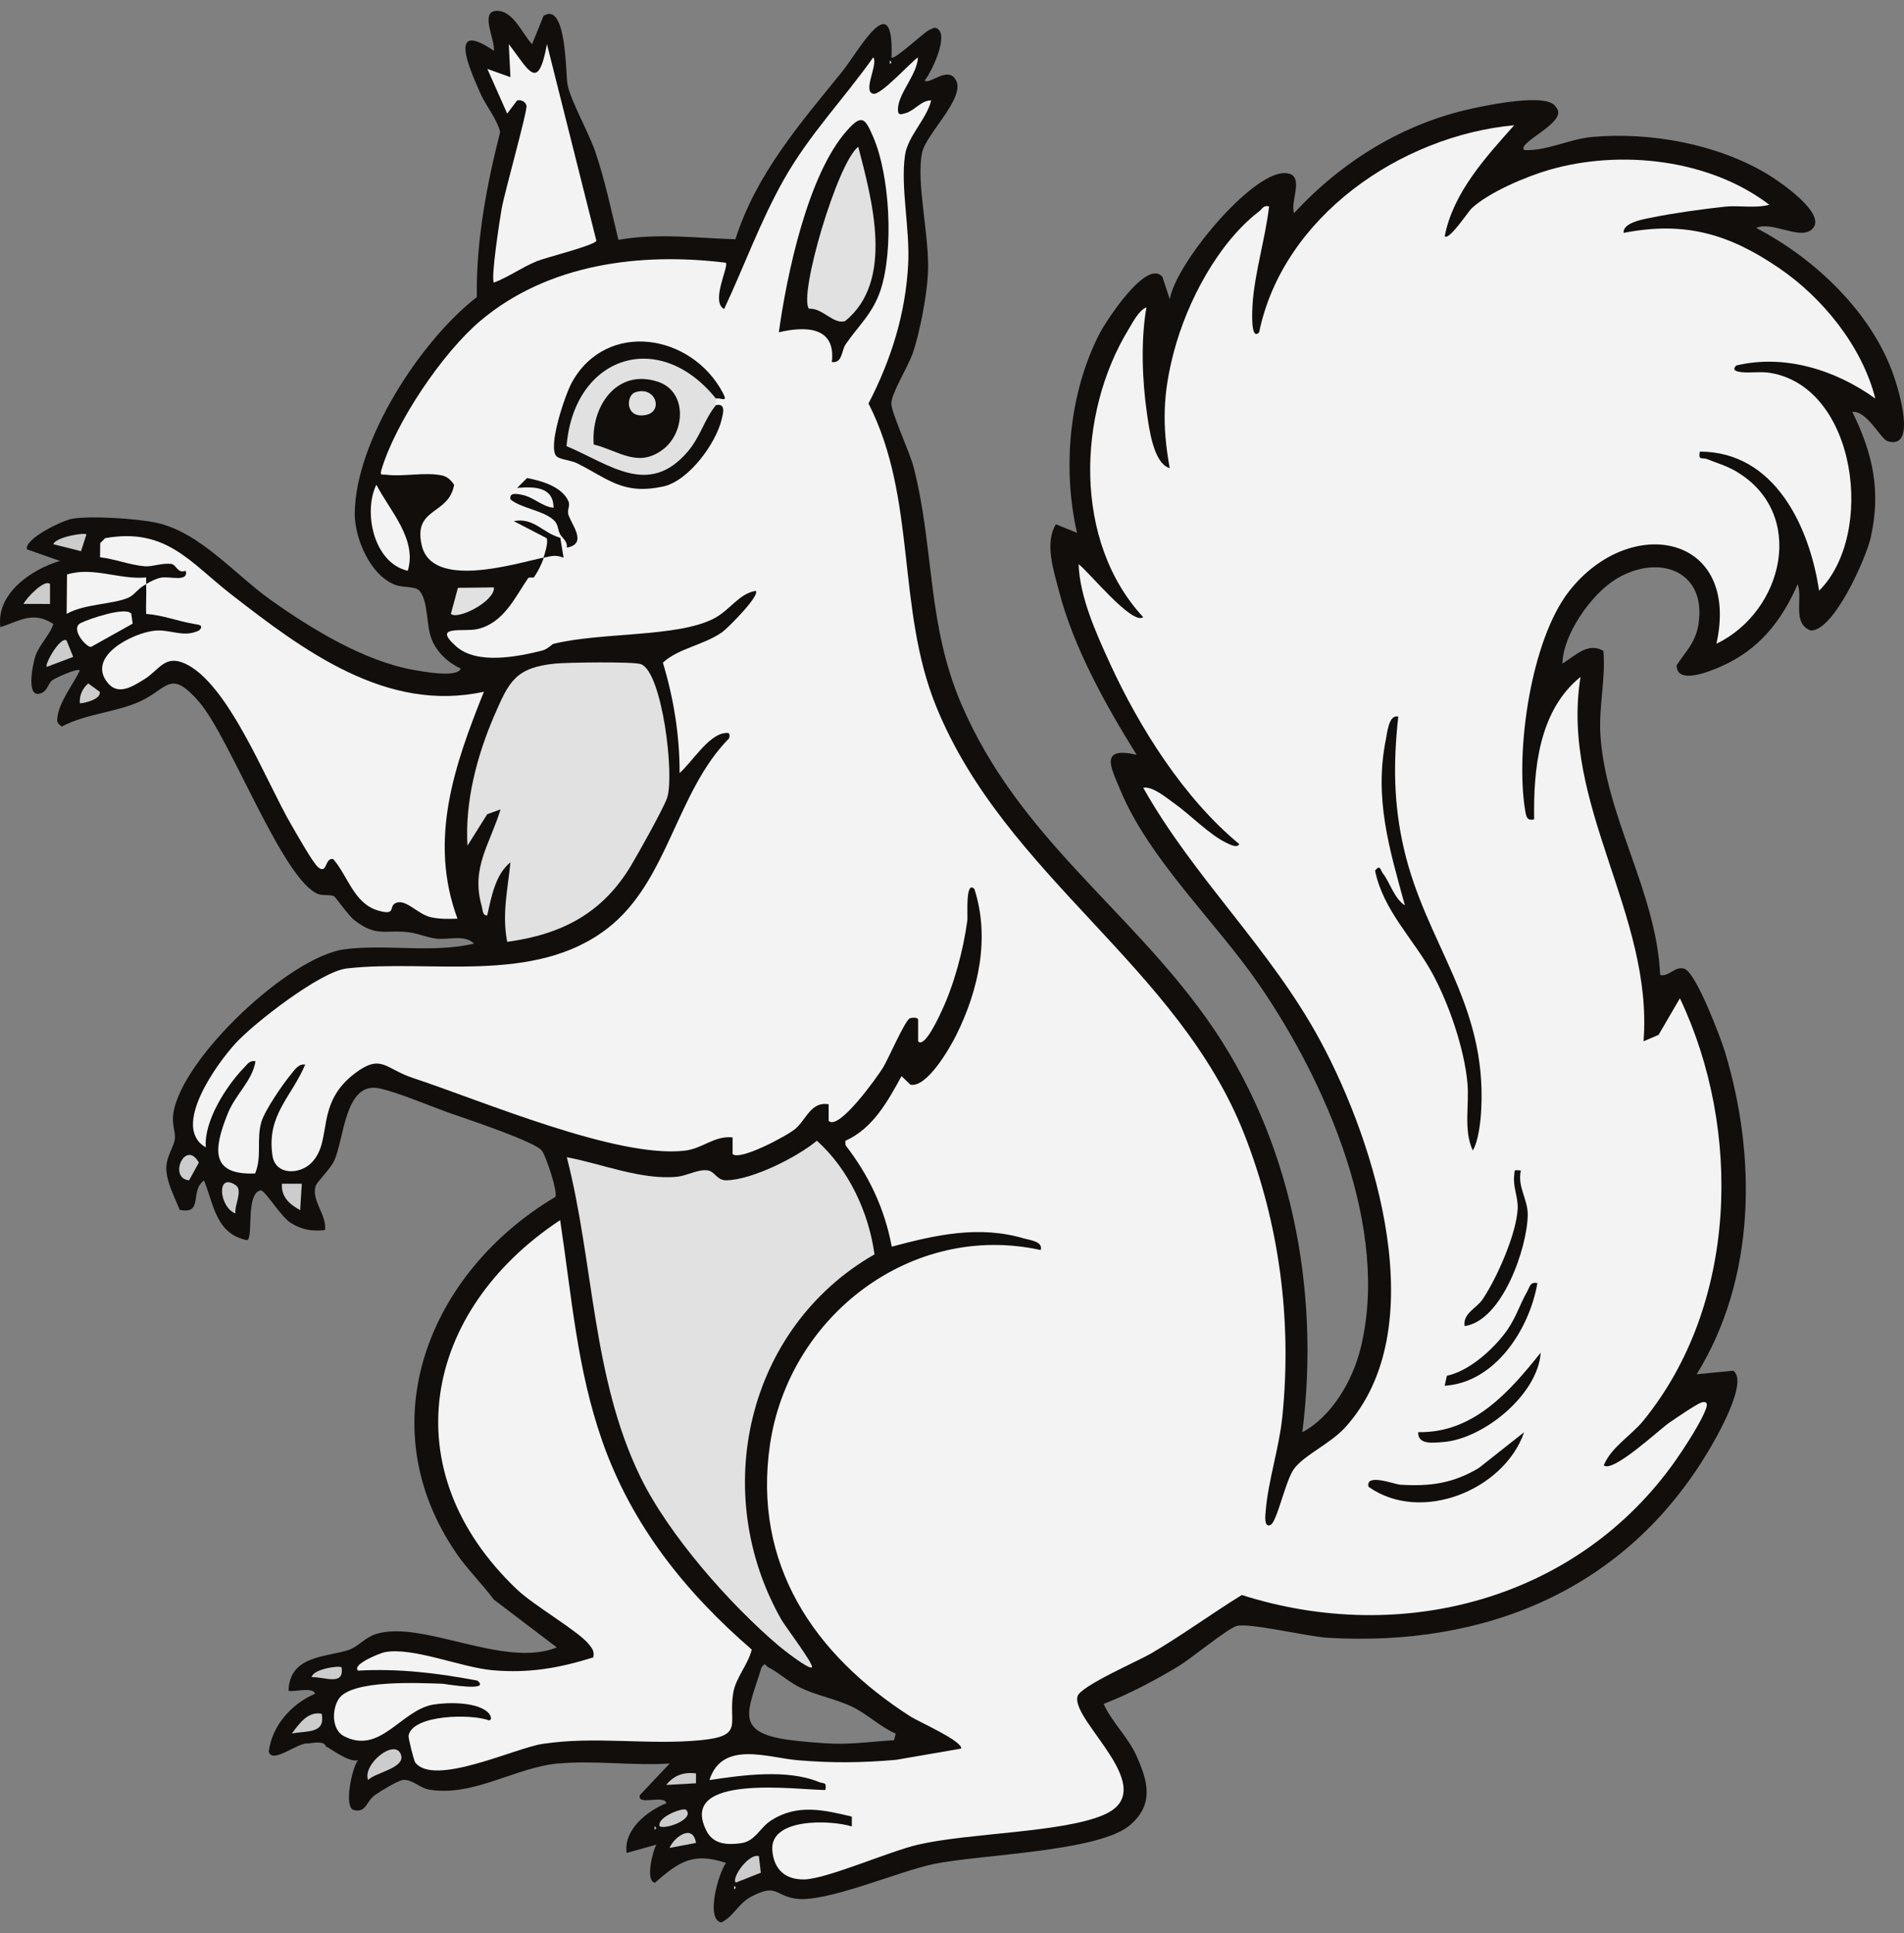
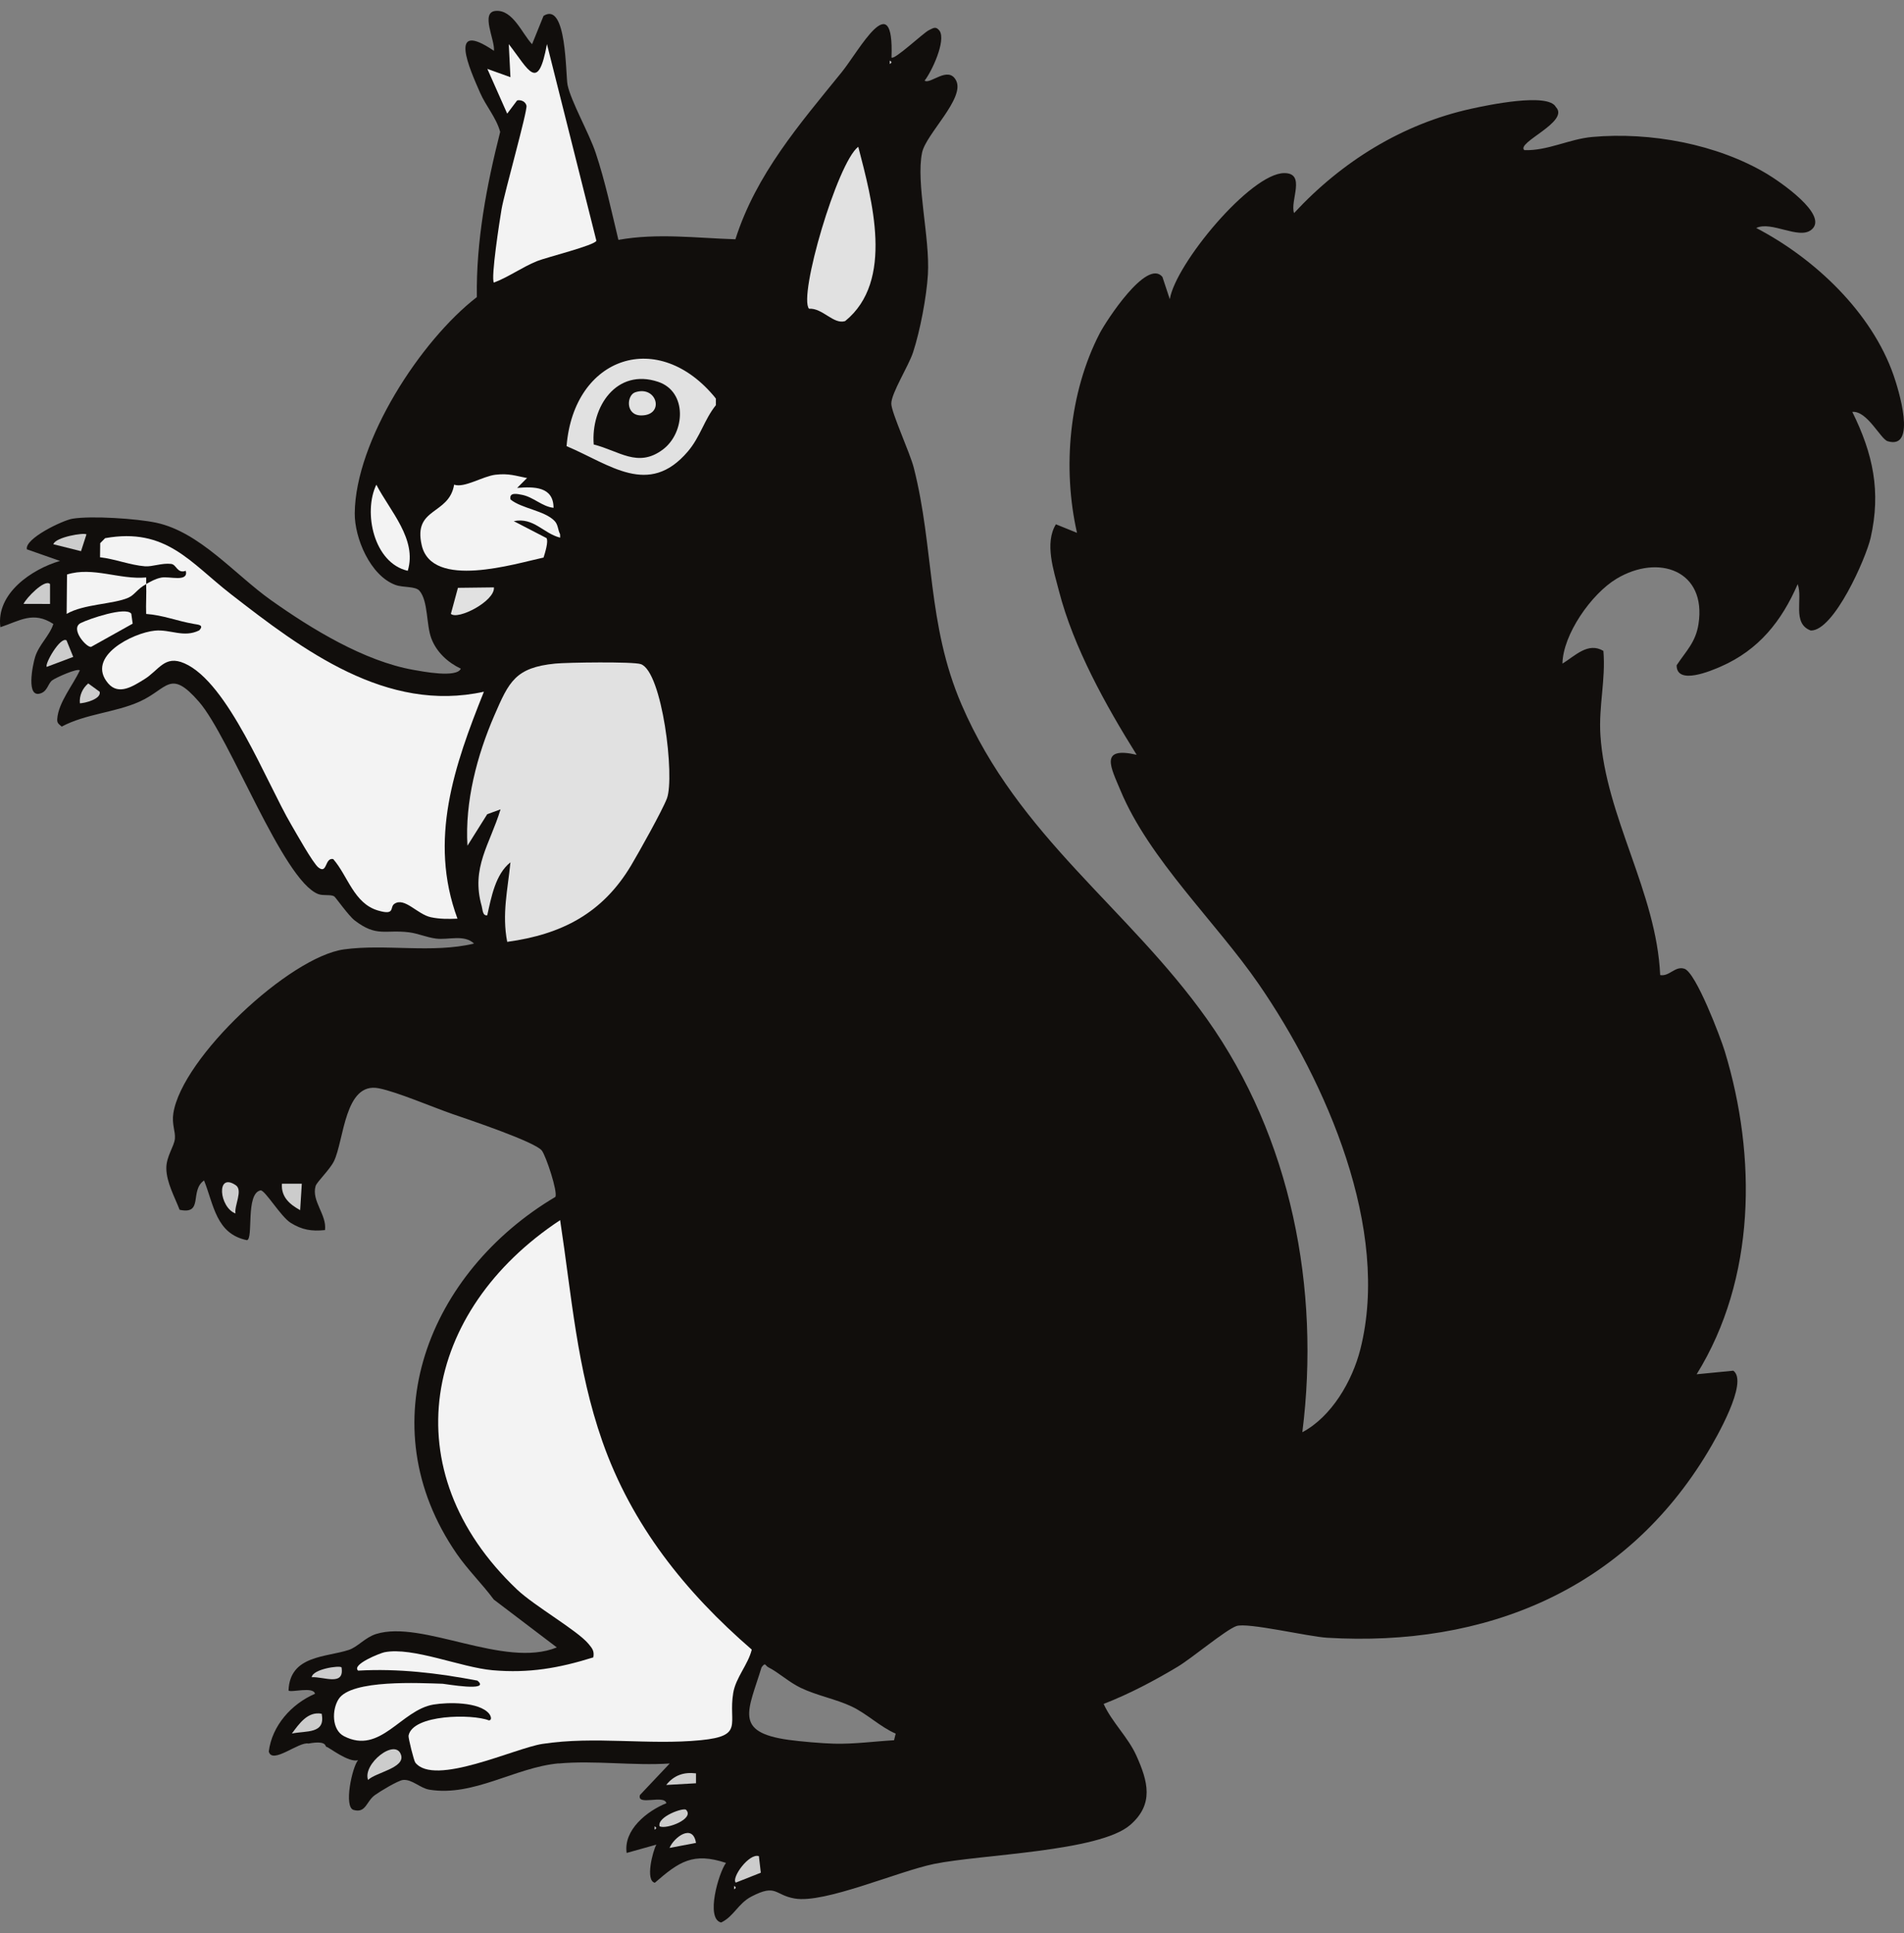
<svg xmlns="http://www.w3.org/2000/svg" version="1.1" viewBox="36 63 292.5 297" width="292.5" height="297">
  <rect x="36" y="63" width="292.5" height="297" fill="#808080" stroke="none" />
  <defs>
    <clipPath id="artboard_clip_path">
      <path d="M 36 63 L 328.5 63 L 328.5 314.308 L 288 360 L 36 360 Z" />
    </clipPath>
  </defs>
  <g id="Squirrel_(8)" stroke-opacity="1" fill="none" fill-opacity="1" stroke-dasharray="none" stroke="none">
    <title>Squirrel (8)</title>
    <g id="Squirrel_(8)_Art" clip-path="url(#artboard_clip_path)">
      <title>Art</title>
      <g id="Group_185">
        <g id="Graphic_227">
          <path d="M 121.801 333.891 L 121.836 333.907 C 127.266 333.403 133.378 334.278 138.885 333.907 L 134.31 338.751 C 133.796 340.497 138.05 338.619 138.371 340.008 C 135.388 341.214 131.76 344.105 132.269 347.647 L 136.834 346.37 C 136.289 347.321 135.093 351.906 136.6 352.227 C 140.335 348.98 142.483 347.504 147.531 349.179 C 146.401 350.69 144.35 357.769 146.783 358.334 C 148.722 357.418 149.394 355.408 151.429 354.349 C 155.302 352.334 154.961 354.11 158.081 354.649 C 162.676 355.448 173.892 350.492 179.495 349.337 C 186.681 347.861 204.879 347.474 209.633 343.342 C 213.317 340.141 212.35 336.644 210.574 332.7 C 209.281 329.83 206.839 327.601 205.546 324.756 C 209.47 323.23 213.297 321.209 216.9 319.052 C 219.113 317.728 224.253 313.403 225.933 312.797 C 227.612 312.192 236.951 314.416 239.877 314.589 C 264.172 316.039 285.637 307.27 298.38 286.024 C 299.561 284.054 304.676 275.276 302.274 273.566 L 296.645 274.115 C 305.739 259.449 305.897 240.706 300.966 224.497 C 300.314 222.36 296.538 212.406 294.772 211.82 C 293.332 211.342 292.442 213.062 291.042 212.787 C 290.477 200.049 282.676 188.538 281.861 175.912 C 281.576 171.5 282.696 167.357 282.319 162.991 C 279.963 161.586 277.984 163.749 276.029 164.945 C 276.101 160.497 280.452 154.233 284.355 151.897 C 290.788 148.044 298.197 150.635 296.93 158.864 C 296.492 161.683 295.037 162.981 293.571 165.2 C 293.561 168.329 298.925 166.024 300.385 165.383 C 306.187 162.838 309.704 158.421 312.167 152.737 C 313.001 154.966 311.256 158.782 314.177 159.861 C 317.734 159.943 322.665 148.737 323.373 145.627 C 324.991 138.492 323.739 132.706 320.558 126.273 C 322.849 126.065 324.894 130.452 325.994 130.782 C 330.589 132.162 327.592 122.65 326.91 120.681 C 323.53 110.95 314.757 102.691 305.8 98.024 C 308.121 96.9 312.304 99.821 314.238 98.324 C 317.128 96.085 309.256 90.793 307.48 89.729 C 299.79 85.123 289.515 83.246 280.615 84.04 C 277.047 84.36 273.749 86.187 270.177 86.065 C 268.839 84.915 277.205 81.709 275.022 79.449 C 273.866 77.169 264.406 79.179 262.024 79.704 C 251.419 82.034 242.136 87.816 234.798 95.734 C 234.136 93.856 236.691 89.571 233.281 89.592 C 228.111 89.622 216.589 103.541 215.709 108.966 L 214.574 105.536 C 212.187 102.64 205.902 112.35 204.935 114.218 C 200.223 123.332 199.195 134.935 201.454 144.854 L 198.213 143.541 C 196.442 146.431 197.867 150.635 198.671 153.749 C 200.91 162.446 205.887 171.383 210.615 178.95 C 204.808 177.622 206.666 180.909 208.152 184.472 C 212.564 195.037 222.793 204.635 229.358 214.156 C 239.714 229.189 249.663 251.825 244.976 270.299 C 243.744 275.143 240.574 280.634 236.07 283.016 C 238.854 260.945 234.35 237.759 221.419 219.546 C 209.276 202.441 192.472 191.566 183.719 171.24 C 178.386 158.864 179.536 147.24 176.371 134.823 C 175.796 132.574 172.925 126.355 172.925 125.006 C 172.925 123.383 175.572 119.251 176.269 117.123 C 177.348 113.831 178.345 108.594 178.549 105.154 C 178.885 99.546 176.686 91.093 177.653 86.447 C 178.243 83.597 184.248 78.131 182.895 75.398 C 181.709 73.001 178.905 76.029 178.045 75.388 C 179.154 73.963 181.343 69.286 180.35 67.744 C 179.765 66.971 179.393 67.302 178.691 67.643 C 177.851 68.05 173.358 72.299 172.956 71.831 C 173.363 60.64 167.994 70.772 165.297 74.101 C 158.839 82.07 152.162 89.754 148.976 99.76 C 142.976 99.571 136.976 98.777 131.002 99.851 C 129.923 95.383 128.971 90.854 127.511 86.482 C 126.508 83.475 123.704 78.548 123.19 76.045 C 122.875 74.503 123.093 63.149 119.5 65.439 L 117.74 69.79 C 116.213 68.192 114.798 64.452 112.142 64.676 C 109.76 64.874 112.065 69.144 111.882 70.808 C 104.696 65.912 108.142 73.576 109.76 77.261 C 110.676 79.347 112.228 81.042 112.839 83.261 C 110.742 91.551 109.134 100.024 109.256 108.64 C 100.605 115.322 90.61 130.716 90.498 141.826 C 90.457 145.663 92.89 151.444 96.758 152.859 C 97.959 153.296 99.821 153.027 100.442 153.754 C 101.796 155.337 101.465 158.981 102.269 161.088 C 103.073 163.195 104.803 164.777 106.793 165.719 C 106.157 167.179 100.9 166.151 99.49 165.902 C 91.923 164.553 83.847 159.607 77.628 155.195 C 72.045 151.225 66.691 144.737 60.004 143.301 C 57.073 142.67 50.035 142.202 47.119 142.686 C 45.648 142.93 39.76 145.724 40.132 147.388 L 45.216 149.169 C 40.915 150.421 35.358 154.156 36.06 159.352 C 39.073 158.35 41.109 156.838 44.198 158.854 C 43.608 160.681 41.999 161.999 41.394 163.927 C 41.032 165.077 39.903 170.477 42.351 169.474 C 43.343 169.067 43.379 167.953 44.066 167.479 C 44.636 167.083 47.837 165.627 48.269 165.973 C 47.216 168.243 44.966 170.92 44.793 173.449 C 44.747 174.121 45.043 174.217 45.48 174.619 C 49.19 172.645 53.648 172.477 57.419 170.792 C 61.786 168.838 62.091 165.653 66.574 170.813 C 71.348 176.304 79.45 198.253 84.885 200.345 C 85.663 200.645 86.773 200.37 87.333 200.691 C 87.546 200.813 89.521 203.652 90.493 204.4 C 93.887 207.006 95.18 205.764 98.849 206.222 C 100.213 206.395 101.526 206.996 102.976 207.184 C 104.869 207.429 107.322 206.497 108.824 207.953 C 102.391 209.49 95.19 207.973 88.854 208.843 C 80.462 209.998 63.943 225.484 62.63 234.029 C 62.371 235.708 62.966 236.797 62.87 237.912 C 62.768 239.118 61.526 240.65 61.552 242.502 C 61.582 244.66 62.839 246.879 63.592 248.848 C 67.338 249.637 65.073 245.927 67.348 244.339 C 68.844 248.065 69.18 252.543 73.933 253.515 C 74.976 253.337 73.684 246.37 76.015 245.866 C 76.671 245.724 79.129 249.917 80.671 250.863 C 82.422 251.942 83.862 252.171 85.928 251.963 C 86.233 249.617 83.816 247.479 84.483 245.204 C 84.671 244.558 86.646 242.716 87.302 241.383 C 88.864 238.192 88.915 229.138 94.193 230.182 C 96.992 230.731 102.462 233.082 105.526 234.141 C 107.933 234.97 118.238 238.416 119.246 239.759 C 119.892 240.624 121.709 246.085 121.317 246.869 C 101.923 258.385 92.401 281.723 106.162 301.693 C 107.887 304.192 110.055 306.288 111.857 308.721 L 121.541 316.075 C 113.45 319.367 100.89 311.79 93.78 314.013 C 92.091 314.543 90.966 315.993 89.602 316.451 C 86.142 317.611 80.523 317.245 80.325 322.695 C 80.686 323.067 84.157 322.019 84.391 323.199 C 80.773 324.751 77.786 328.1 77.292 332.064 C 77.806 334.115 81.913 330.507 83.378 330.843 C 86.376 330.293 85.882 331.367 86.177 331.357 C 86.442 331.347 89.592 333.856 91.012 333.393 C 90.086 334.466 88.783 340.614 90.32 341.041 C 92.228 341.571 92.238 339.749 93.592 338.761 C 94.376 338.192 97.149 336.512 97.918 336.436 C 99.312 336.303 100.529 337.698 101.984 337.932 C 108.773 339.026 115.144 334.507 121.801 333.891 Z M 173.597 329.321 L 173.348 330.334 C 170.244 330.512 167.307 330.935 164.167 330.863 C 162.371 330.823 158.895 330.522 157.124 330.273 C 148.671 329.087 150.951 325.815 152.992 319.138 C 153.623 318.278 153.531 318.868 154.02 319.118 C 155.684 319.968 157.16 321.393 159.007 322.283 C 161.48 323.474 164.437 324.013 166.829 325.148 C 169.221 326.283 171.195 328.273 173.602 329.321 Z" fill="#110e0c" />
        </g>
        <g id="Graphic_226">
-           <path d="M 105.77 137.454 C 105.658 137.413 105.16 136.309 103.882 136.034 C 101.312 135.485 97.964 136.263 95.333 135.927 C 94.737 135.851 94.315 136.141 94.595 135.184 C 96.763 127.877 104.004 117.159 109.836 112.253 C 120.213 103.525 134.35 101.734 147.5 103.358 C 148.035 103.841 145.114 109.368 147.246 110.472 C 150.33 103.887 152.813 96.976 156.396 90.625 C 160.335 83.637 165.561 78.294 170.152 71.811 C 170.951 72.854 168.452 77.078 170.162 77.408 C 171.348 77.637 175.77 72.686 177.017 71.811 C 176.91 74.457 174.055 77.256 173.948 79.688 C 173.902 80.742 174.289 80.625 175.149 80.375 C 176.533 79.973 177.505 78.411 179.052 78.426 C 178.36 81.302 175.449 83.907 175.027 86.864 C 174.325 91.795 175.811 98.238 175.516 103.637 C 175.098 111.286 172.905 118.243 169.424 124.986 C 176.89 139.617 173.658 156.396 179.826 171.541 C 190.442 197.607 216.991 211.398 227.139 237.204 C 232.569 251.016 234.503 265.937 232.991 280.701 C 232.518 285.347 230.808 290.589 230.457 294.965 C 230.411 295.525 230.091 297.825 231.205 297.245 C 232.197 296.731 233.485 290.4 234.803 288.629 C 236.386 286.502 240.375 284.792 242.676 282.253 C 256.299 267.204 247.363 238.721 238.859 222.94 C 231.185 208.696 219.5 197.993 211.627 184.014 C 213.088 183.754 215.154 185.541 216.37 186.395 C 218.818 188.116 221.882 191.322 224.498 192.518 C 224.976 192.736 226.065 193.327 226.381 192.67 C 217.887 185.658 211.017 174.767 206.447 164.767 C 204.365 160.217 201.867 154.67 201.699 149.668 C 203.22 150.767 209.938 159.113 211.622 157.805 C 200.869 146.207 201.439 126.604 209.378 113.581 C 209.999 112.564 210.981 110.62 212.121 110.223 C 211.241 115.195 211.46 121.393 212.192 126.457 C 212.523 128.752 213.19 134.202 215.694 134.91 C 214.508 128.319 214.64 123.439 216.35 116.991 C 218.365 109.373 223.093 100.33 229.434 95.469 C 229.943 95.078 230.08 94.482 230.961 94.711 C 230.401 99.607 228.752 104.833 228.426 109.729 C 228.391 110.294 228.045 115.531 229.434 114.05 C 233.093 96.268 251.205 83.856 268.615 82.238 C 264.218 87.179 259.235 92.599 257.943 99.286 C 258.594 100.014 261.566 95.485 262.065 95.017 C 264.701 92.548 270.447 90.121 273.963 89.103 C 284.92 85.922 298.64 87.439 307.81 94.457 C 305.597 95.042 303.24 94.513 300.986 94.752 C 297.846 95.078 293.037 95.749 289.902 96.391 C 288.752 96.625 285.261 97.139 285.429 98.777 C 294.828 96.935 301.622 98.94 309.296 104.172 C 316.019 108.752 322.065 116.207 324.095 124.228 C 318.014 119.846 310.202 117.363 302.726 119.149 C 302.019 119.882 302.762 120.075 303.48 120.162 C 304.905 120.335 306.401 120.029 307.948 120.284 C 321.245 122.472 324.151 145.108 315.454 153.749 C 313.983 143.841 308.599 132.37 297.134 132.38 C 296.869 133.831 297.49 133.215 298.253 133.525 C 299.734 134.131 301.144 134.513 302.574 135.337 C 313.683 141.749 310.009 156.92 299.683 161.897 C 303.413 145.093 286.487 141.81 277.073 153.795 C 271.195 161.281 268.783 178.294 270.299 187.474 C 270.452 188.401 270.564 189.159 271.683 188.864 C 271.561 181.179 272.386 172.161 278.808 166.986 C 275.627 186.569 290.004 203.423 288.487 222.965 L 290.798 221.973 L 294.075 216.355 C 303.658 236.584 302.955 263.433 288.472 281.225 C 286.604 283.52 283.48 285.342 282.38 288.105 C 283.749 289.316 290.849 282.665 292.396 281.586 C 293.317 280.945 296.635 278.68 297.398 278.446 C 298.075 278.237 298.345 278.512 298.146 279.194 C 297.571 281.128 294.752 285.438 293.48 287.255 C 278.431 308.741 251.383 315.861 226.772 308.024 C 222.05 310.935 217.607 314.207 212.813 317.016 C 210.839 318.171 201.979 322.003 201.536 323.586 C 200.472 327.357 214.661 337.896 205.541 341.805 C 199.134 344.553 184.996 344.538 177.032 346.375 C 172.589 347.403 162.88 351.698 159.485 351.718 C 156.62 351.739 154.93 350.186 154.651 347.342 C 154.142 342.207 163.623 342.563 166.859 343.576 L 166.859 342.064 C 162.549 341.036 158.493 340.074 154.477 342.644 C 152.712 343.774 152.035 345.845 149.846 346.151 C 147.658 346.456 145.577 346.303 144.544 344.278 C 139.974 335.337 158.513 337.962 162.793 337.983 C 163.027 336.675 162.579 337.072 161.775 336.741 C 156.91 334.741 150.04 335.688 144.986 336.456 C 146.92 330.309 153.984 333.011 158.477 333.398 C 163.75 333.851 168.386 333.81 173.673 333.342 L 183.658 331.616 C 183.877 330.456 177.119 327.489 175.872 326.69 C 161.042 317.199 151.612 303.276 154.284 284.945 C 157.165 265.194 176.019 250.66 195.872 255.031 C 196.264 253.703 194.223 253.52 193.327 253.255 C 186.411 251.204 179.75 252.706 172.991 254.512 C 171.928 248.731 169.495 243.576 165.902 238.94 L 165.857 238.258 C 170.091 236.365 172.371 232.197 174.498 228.309 L 175.857 229.622 C 178.391 230.166 181.928 223.983 182.92 221.978 C 186.34 215.088 188.111 207.047 185.689 199.566 C 184.269 198.116 184.691 203.734 184.615 204.334 C 184.014 208.848 182.62 214.11 180.696 218.227 C 180.432 218.797 178.07 224.121 177.047 222.97 L 177.047 219.668 C 177.047 219.22 176.009 219.332 175.785 219.423 C 175.022 219.749 172.462 225.688 171.658 227.001 C 170.854 228.314 164.844 236.797 163.302 235.184 L 163.302 232.64 C 160.61 232.141 159.852 235.001 158.172 236.421 C 156.92 237.479 149.628 241.383 148.544 240.278 L 148.544 237.729 C 145.755 237.418 143.974 239.449 141.165 239.769 C 130.737 240.95 110.182 232.146 99.414 228.589 C 95.2 227.199 94.59 224.828 90.569 227.851 C 84.289 232.573 87.17 238.121 83.918 241.556 C 82.101 243.479 78.3 243.601 77.852 240.502 C 76.951 234.288 80.707 231.647 82.89 226.538 C 81.811 226.395 81.231 227.403 80.646 228.105 C 79.429 229.561 76.661 233.622 76.162 235.327 C 75.353 238.085 76.284 240.629 75.195 243.266 C 68.132 243.566 68.915 239.311 70.941 234.177 C 72.167 231.072 74.737 229.113 75.256 226.029 C 74.361 225.846 74.004 226.492 73.47 227.037 C 70.742 229.846 67.302 235.24 67.618 239.255 C 62.208 236.202 69.338 226.36 72.218 223.24 C 75.114 220.1 85.241 212.238 89.251 211.775 C 102.045 210.304 118.076 214.355 129.368 205.581 C 138.676 198.345 139.826 184.711 148.025 176.395 C 148.152 175.612 148.045 175.52 147.261 175.632 C 144.768 175.983 142.249 180.161 140.401 181.749 C 140.422 176.004 139.49 170.273 137.836 164.792 C 140.284 162.548 144.131 162.111 146.976 160.09 C 147.765 159.525 152.844 154.452 152.096 153.764 C 149.444 154.212 148.137 156.808 145.5 158.105 C 139.801 160.915 128.401 160.1 121.053 161.902 C 120.661 161.968 120.065 162.024 119.948 161.759 C 119.541 160.859 117.287 153.408 117.307 152.701 C 117.317 152.268 117.648 151.953 118.004 151.724 C 118.61 150.833 119.205 149.714 119.531 148.67 C 120.707 148.416 121.348 148.192 122.579 148.67 L 122.076 145.617 C 121.633 145.474 121.638 145.301 122.076 145.108 C 122.819 144.854 123.363 144.874 123.709 145.546 L 122.35 142.289 C 122.997 139.266 120.081 137.413 117.327 137.22 L 116.992 136.462 C 115.516 136.971 113.831 137.154 111.943 137.016 L 107.037 138.553 C 106.31 138.757 105.964 138.233 105.796 137.48 Z" fill="#f3f3f3" />
-         </g>
+           </g>
        <g id="Graphic_225">
          <path d="M 99.796 333.764 C 99.592 333.505 98.702 329.962 98.763 329.632 C 99.378 326.349 108.564 326.268 111.109 327.286 C 111.612 327.26 111.434 326.619 111.129 326.248 C 109.602 324.41 104.788 324.482 102.59 324.853 C 97.577 325.698 94.447 332.614 88.839 329.708 C 86.956 328.731 86.971 325.662 88.015 324.019 C 89.948 320.96 100.554 321.555 104.015 321.657 C 104.34 321.667 111.506 322.95 109.338 321.174 C 103.261 320.024 97.236 319.286 91.017 319.642 C 89.948 318.706 94.417 316.945 95.058 316.817 C 99.404 315.957 106.798 319.153 111.694 319.581 C 117.266 320.069 121.892 319.25 127.149 317.606 C 127.327 316.624 126.986 316.232 126.416 315.54 C 124.712 313.474 118.096 309.713 115.434 307.184 C 96.167 288.899 100.987 264.355 122.05 250.436 C 123.821 262.049 124.615 273.235 128.534 284.416 C 133.048 297.291 141.276 307.576 151.49 316.41 C 150.925 318.721 149.032 320.7 148.64 323.072 C 147.852 327.83 150.381 329.662 143.679 330.324 C 135.648 331.118 127.388 329.657 119.317 330.899 C 115.053 331.555 102.702 337.484 99.796 333.759 Z" fill="#f3f3f3" />
        </g>
        <g id="Graphic_224">
-           <path d="M 160.732 319.133 C 160.304 319.56 156.218 316.324 155.638 315.835 C 148.05 309.387 138.691 298.762 134.34 289.805 C 126.925 274.522 127.241 256.965 123.073 240.772 C 128.406 241.764 134.605 244.334 140.065 243.764 C 141.516 243.612 143.282 242.594 144.676 242.787 C 145.897 242.96 146.086 244.375 147.679 244.319 C 151.658 244.182 158.422 240.787 161.49 238.238 C 166.371 242.599 169.455 249.235 170.345 255.693 C 150.691 266.96 144.925 292.298 156.06 311.846 C 156.6 312.792 161.103 318.751 160.727 319.133 Z" fill="#e1e1e1" />
-         </g>
+           </g>
        <g id="Graphic_223">
          <path d="M 58.442 152.721 C 59.205 152.304 59.872 151.912 60.758 151.734 C 62.035 151.48 64.961 152.502 64.549 150.691 C 63.18 151.149 63.144 149.724 62.289 149.627 C 60.859 149.464 59.424 150.08 58.269 149.994 C 56.06 149.826 53.613 148.859 51.368 148.609 L 51.394 146.436 L 52.152 145.673 C 61.511 143.999 65.216 149.408 71.434 154.243 C 82.503 162.848 95.353 172.569 110.34 169.261 C 105.801 180.584 101.796 192.019 106.279 204.126 C 104.895 204.182 103.551 204.197 102.182 203.902 C 100.101 203.454 98.167 200.787 96.595 201.841 C 95.816 202.36 96.798 203.683 94.06 202.869 C 90.356 201.775 89.455 197.571 87.19 194.97 C 85.872 194.701 86.3 197.373 84.9 196.248 C 84.06 195.571 81.516 191.011 80.752 189.708 C 76.926 183.2 71.068 167.856 64.34 164.904 C 61.261 163.551 60.442 165.973 58.101 167.393 C 56.452 168.396 54.239 169.887 52.61 167.973 C 49.119 163.871 56.401 160.217 59.775 159.882 C 62.172 159.642 64.203 161.016 66.59 159.846 C 67.404 159.011 66.483 158.966 65.821 158.854 C 63.139 158.39 61.063 157.5 58.452 157.312 C 58.391 155.795 58.524 154.248 58.452 152.731 C 57.053 153.495 56.712 154.38 55.709 154.823 C 53.414 155.836 48.859 155.775 46.239 157.306 L 46.295 151.256 C 50.259 150.004 54.351 152.08 58.452 151.709 C 58.478 152.044 58.432 152.385 58.452 152.726 Z" fill="#f3f3f3" />
        </g>
        <g id="Graphic_222">
          <path d="M 113.918 207.683 C 113.093 203.403 113.994 199.714 114.417 195.469 C 112.091 197.311 111.475 200.848 110.854 203.607 C 110.116 203.729 110.152 202.711 109.999 202.187 C 108.32 196.278 111.261 192.726 112.895 187.332 L 110.849 188.08 L 107.811 192.92 C 107.409 186.161 109.272 179.062 111.948 172.894 C 114.193 167.714 115.17 165.546 121.297 164.94 C 123.139 164.757 133.256 164.619 134.437 165.021 C 137.75 166.146 139.694 182.39 138.452 185.663 C 137.745 187.52 134.162 193.917 132.956 195.943 C 128.579 203.281 122.315 206.543 113.918 207.688 Z" fill="#e1e1e1" />
        </g>
        <g id="Graphic_221">
          <path d="M 116.966 136.436 L 117.582 137.23 C 120.172 137.556 123.063 138.996 121.455 141.907 C 122.457 142.762 123.389 144.207 122.05 145.088 L 122.05 145.597 C 119.434 144.925 118.014 142.441 114.925 143.057 L 119.953 145.658 C 120.294 146.136 119.719 147.968 119.506 148.65 C 115.154 149.586 102.366 153.597 100.788 146.762 C 99.429 140.889 104.976 142.172 105.765 137.454 C 107.338 138.004 110.167 136.156 112.121 135.927 C 114.188 135.688 115.231 136.106 116.961 136.436 Z" fill="#f3f3f3" />
        </g>
        <g id="Graphic_220">
-           <path d="M 117.984 151.703 L 121.037 161.882 C 120.875 161.922 120.116 162.726 119.307 162.935 C 115.5 163.897 109.292 165.128 106.101 162.319 C 102.249 158.915 107.16 160.146 109.368 159.632 C 113.383 158.696 115.119 154.752 117.114 151.841 C 117.266 151.617 117.948 151.765 117.984 151.714 Z" fill="#f3f3f3" />
-         </g>
+           </g>
        <g id="Graphic_219">
          <path d="M 98.64 150.686 C 93.414 149.49 91.765 141.693 93.816 137.459 C 95.913 141.515 100.116 145.826 98.64 150.686 Z" fill="#f3f3f3" />
        </g>
        <g id="Graphic_218">
          <path d="M 56.386 158.803 L 50.004 162.37 C 49.312 162.533 46.712 159.571 48.401 158.711 C 49.623 158.09 55.348 156.126 56.172 157.281 L 56.381 158.803 Z" fill="#f3f3f3" />
        </g>
        <g id="Graphic_217">
          <path d="M 111.877 153.235 C 112.076 155.337 106.33 158.294 105.266 157.301 L 106.35 153.301 Z" fill="#e1e1e1" />
        </g>
        <g id="Graphic_216">
          <path d="M 120.025 69.775 L 127.618 99.983 C 127.388 100.686 119.933 102.533 118.498 103.113 C 116.213 104.039 114.172 105.541 111.877 106.411 C 111.363 105.831 112.783 96.706 113.053 95.123 C 113.485 92.615 117.053 80.034 116.88 79.235 C 116.747 78.63 116.055 78.284 115.445 78.426 L 113.918 80.457 L 110.869 73.582 L 114.417 74.859 L 114.162 69.78 C 117.246 73.749 118.64 77.307 120.025 69.775 Z" fill="#f3f3f3" />
        </g>
        <g id="Group_198">
          <g id="Graphic_215">
            <path d="M 92.544 336.436 C 91.653 333.978 96.793 329.891 97.623 332.624 C 98.223 334.604 93.668 335.296 92.544 336.436 Z" fill="#ccc" />
          </g>
          <g id="Graphic_214">
            <path d="M 152.584 348.141 L 152.88 350.685 L 149.032 352.207 C 148.31 351.484 151.073 347.632 152.584 348.141 Z" fill="#ccc" />
          </g>
          <g id="Graphic_213">
            <path d="M 82.366 244.833 L 82.111 248.904 C 80.508 248.019 79.16 246.879 79.312 244.838 L 82.366 244.838 Z" fill="#ccc" />
          </g>
          <g id="Graphic_212">
            <path d="M 49.282 145.093 L 48.447 147.673 L 44.198 146.609 C 44.503 145.505 48.951 144.777 49.282 145.093 Z" fill="#ccc" />
          </g>
          <g id="Graphic_211">
            <path d="M 46.223 161.378 L 47.251 163.912 L 43.185 165.444 C 42.803 165.067 45.277 160.706 46.228 161.378 Z" fill="#ccc" />
          </g>
          <g id="Graphic_210">
            <path d="M 43.684 152.726 L 43.684 155.78 L 39.618 155.77 C 39.999 154.904 42.87 151.882 43.684 152.721 Z" fill="#ccc" />
          </g>
          <g id="Graphic_209">
            <path d="M 72.177 249.413 C 69.689 248.497 69.149 243.021 72.208 245.062 C 73.373 245.841 71.964 248.187 72.177 249.413 Z" fill="#ccc" />
          </g>
          <g id="Graphic_208">
            <path d="M 85.414 326.263 C 86.045 329.418 83.058 328.838 80.839 329.306 C 81.959 327.8 83.272 325.861 85.414 326.263 Z" fill="#ccc" />
          </g>
          <g id="Graphic_207">
-             <path d="M 65.048 244.324 C 61.786 244.003 64.483 237.917 66.549 241.596 Z" fill="#ccc" />
-           </g>
+             </g>
          <g id="Graphic_206">
            <path d="M 141.394 341.021 C 142.757 342.395 138.401 344.074 137.327 343.56 C 136.905 342.09 141.002 340.629 141.394 341.021 Z" fill="#ccc" />
          </g>
          <g id="Graphic_205">
            <path d="M 48.269 171.042 C 48.157 169.876 48.671 168.731 49.557 167.988 L 51.317 169.271 C 51.577 170.395 49.027 171.027 48.269 171.042 Z" fill="#ccc" />
          </g>
          <g id="Graphic_204">
            <path d="M 88.467 319.138 C 88.961 322.115 85.663 320.522 83.887 320.655 C 84.045 319.398 88.147 318.807 88.467 319.138 Z" fill="#ccc" />
          </g>
          <g id="Graphic_203">
            <path d="M 142.92 335.423 L 142.92 336.945 L 138.35 337.204 C 139.526 335.713 141.042 335.194 142.92 335.423 Z" fill="#ccc" />
          </g>
          <g id="Graphic_202">
            <path d="M 142.92 346.105 L 138.859 346.878 C 139.511 345.26 142.432 343.046 142.92 346.105 Z" fill="#ccc" />
          </g>
          <g id="Graphic_201">
            <path d="M 172.691 72.314 C 173.022 72.482 173.022 72.655 172.691 72.823 Z" fill="#ccc" />
          </g>
          <g id="Graphic_200">
            <path d="M 136.559 343.56 C 136.89 343.728 136.89 343.901 136.559 344.069 Z" fill="#ccc" />
          </g>
          <g id="Graphic_199">
            <path d="M 148.773 352.721 C 149.103 352.889 149.103 353.062 148.773 353.23 Z" fill="#ccc" />
          </g>
        </g>
        <g id="Graphic_197">
          <path d="M 163.79 118.625 C 164.437 113.159 159.785 113.073 155.648 114.045 C 156.869 105.225 160.096 89.8 166.121 83.047 C 168.427 80.462 168.895 81.154 170.142 84.029 C 172.732 90.014 173.307 101.383 171.282 107.546 C 170.091 111.164 167.907 112.981 165.902 115.907 C 165.261 116.843 165.444 118.818 163.79 118.625 Z" fill="#110e0c" />
        </g>
        <g id="Graphic_196">
          <path d="M 250.808 173.083 C 250.034 180.121 250.07 186.431 251.663 193.347 C 255.032 207.983 264.396 216.965 263.556 233.408 C 263.464 235.179 263.159 238.212 262.258 239.744 C 260.793 236.589 261.744 232.813 261.434 229.378 C 260.95 224.049 258.559 217.118 255.989 212.431 C 253.129 207.225 248.503 202.869 247.241 196.752 C 248.04 195.698 248.085 196.706 248.416 197.133 C 249.582 198.64 250.141 200.965 251.826 202.09 C 249.449 193.398 247.062 185.668 248.915 176.528 C 249.108 175.571 249.358 172.696 250.808 173.083 Z" fill="#110e0c" />
        </g>
        <g id="Graphic_195">
          <path d="M 145.974 124.223 L 145.974 125.24 C 146.488 126.731 144.844 129.48 143.933 130.854 C 140.157 136.548 136.523 138.268 130.055 135.902 C 129.19 135.586 123.027 132.747 122.783 132.426 C 119.628 128.375 126.625 118.976 131.714 117.525 C 136.951 116.034 144.717 118.849 145.979 124.223 Z" fill="#e1e1e1" />
        </g>
        <g id="Graphic_194">
          <path d="M 145.974 125.24 C 147.582 124.894 147.063 126.584 146.869 127.403 C 145.979 131.159 141.775 136.905 137.862 137.739 C 131.663 139.062 129.47 136.564 124.605 134.146 C 123.75 133.719 122.096 133.597 121.541 133.139 C 120.014 131.882 122.829 123.576 123.872 121.714 C 129.231 112.111 142.289 114.279 147.068 123.388 C 147.877 124.93 146.783 124.06 145.979 124.223 C 137.205 113.327 124.152 117.719 123.037 131.536 C 129.704 134.345 135.638 139.418 141.658 132.37 C 143.607 130.085 144.182 127.469 145.979 125.24 Z" fill="#110e0c" />
        </g>
        <g id="Graphic_193">
          <path d="M 270.146 283.006 C 267.083 291.907 254.284 297.123 246.233 291.393 C 245.729 289.255 250.228 291.026 251.129 291.082 C 255.683 291.367 259.251 290.874 263.19 288.507 L 270.151 283.006 Z" fill="#110e0c" />
        </g>
        <g id="Graphic_192">
-           <path d="M 269.637 242.802 C 269.083 245.383 270.732 247.184 270.696 249.668 C 270.62 254.711 266.772 265.907 260.991 266.716 C 260.721 264.741 262.813 264.003 263.755 262.614 C 265.948 259.377 268.991 252.487 269.154 248.629 C 269.225 246.909 268.401 245.306 268.615 243.571 C 268.732 242.629 268.477 242.731 269.643 242.808 Z" fill="#110e0c" />
+           <path d="M 269.637 242.802 C 269.083 245.383 270.732 247.184 270.696 249.668 C 270.62 254.711 266.772 265.907 260.991 266.716 C 265.948 259.377 268.991 252.487 269.154 248.629 C 269.225 246.909 268.401 245.306 268.615 243.571 C 268.732 242.629 268.477 242.731 269.643 242.808 Z" fill="#110e0c" />
        </g>
        <g id="Graphic_191">
          <path d="M 253.867 283.006 C 262.34 283.174 267.882 276.813 272.691 270.792 C 272.248 277.281 263.851 284.07 257.678 284.528 C 256.258 284.634 253.77 285.001 253.872 283.011 Z" fill="#110e0c" />
        </g>
        <g id="Graphic_190">
          <path d="M 272.182 260.105 C 270.956 267.225 265.663 275.403 257.933 275.876 L 258.279 274.344 C 261.48 273.662 264.818 270.767 266.844 268.253 C 268.869 265.739 269.261 263.779 270.635 261.357 C 271.027 260.66 271.057 259.881 272.182 260.11 Z" fill="#110e0c" />
        </g>
        <g id="Graphic_189">
          <path d="M 116.966 136.436 C 119.134 136.849 122.34 137.739 123.333 140.019 C 123.618 140.67 123.104 141.388 123.312 142.044 C 123.806 143.617 126.325 146.548 123.083 147.123 C 123.195 146.136 122.396 145.678 122.06 145.088 C 121.679 144.426 121.775 143.627 121.19 143.022 C 119.648 141.429 116.157 141.133 114.432 139.734 C 114.162 138.558 115.511 138.884 116.172 139.011 C 117.953 139.352 119.256 140.813 121.037 141.011 C 121.027 137.714 118.004 137.744 115.445 137.953 L 116.971 136.431 Z" fill="#110e0c" />
        </g>
        <g id="Graphic_188">
          <path d="M 160.284 110.426 C 158.615 108.528 164.63 87.958 167.851 85.546 C 169.958 93.704 173.434 106.156 165.836 112.324 C 164.05 112.894 162.376 110.289 160.284 110.426 Z" fill="#e1e1e1" />
        </g>
        <g id="Graphic_187">
          <path d="M 127.21 131.286 C 126.747 125.475 130.732 119.531 137.098 121.653 C 141.623 123.159 141.287 129.495 137.801 132.08 C 133.969 134.925 131.103 132.248 127.21 131.286 Z" fill="#110e0c" />
        </g>
        <g id="Graphic_186">
          <path d="M 133.577 123.266 C 136.936 122.136 138.177 126.803 134.523 126.818 C 132.04 126.828 132.264 123.709 133.577 123.266 Z" fill="#e1e1e1" />
        </g>
      </g>
    </g>
  </g>
</svg>